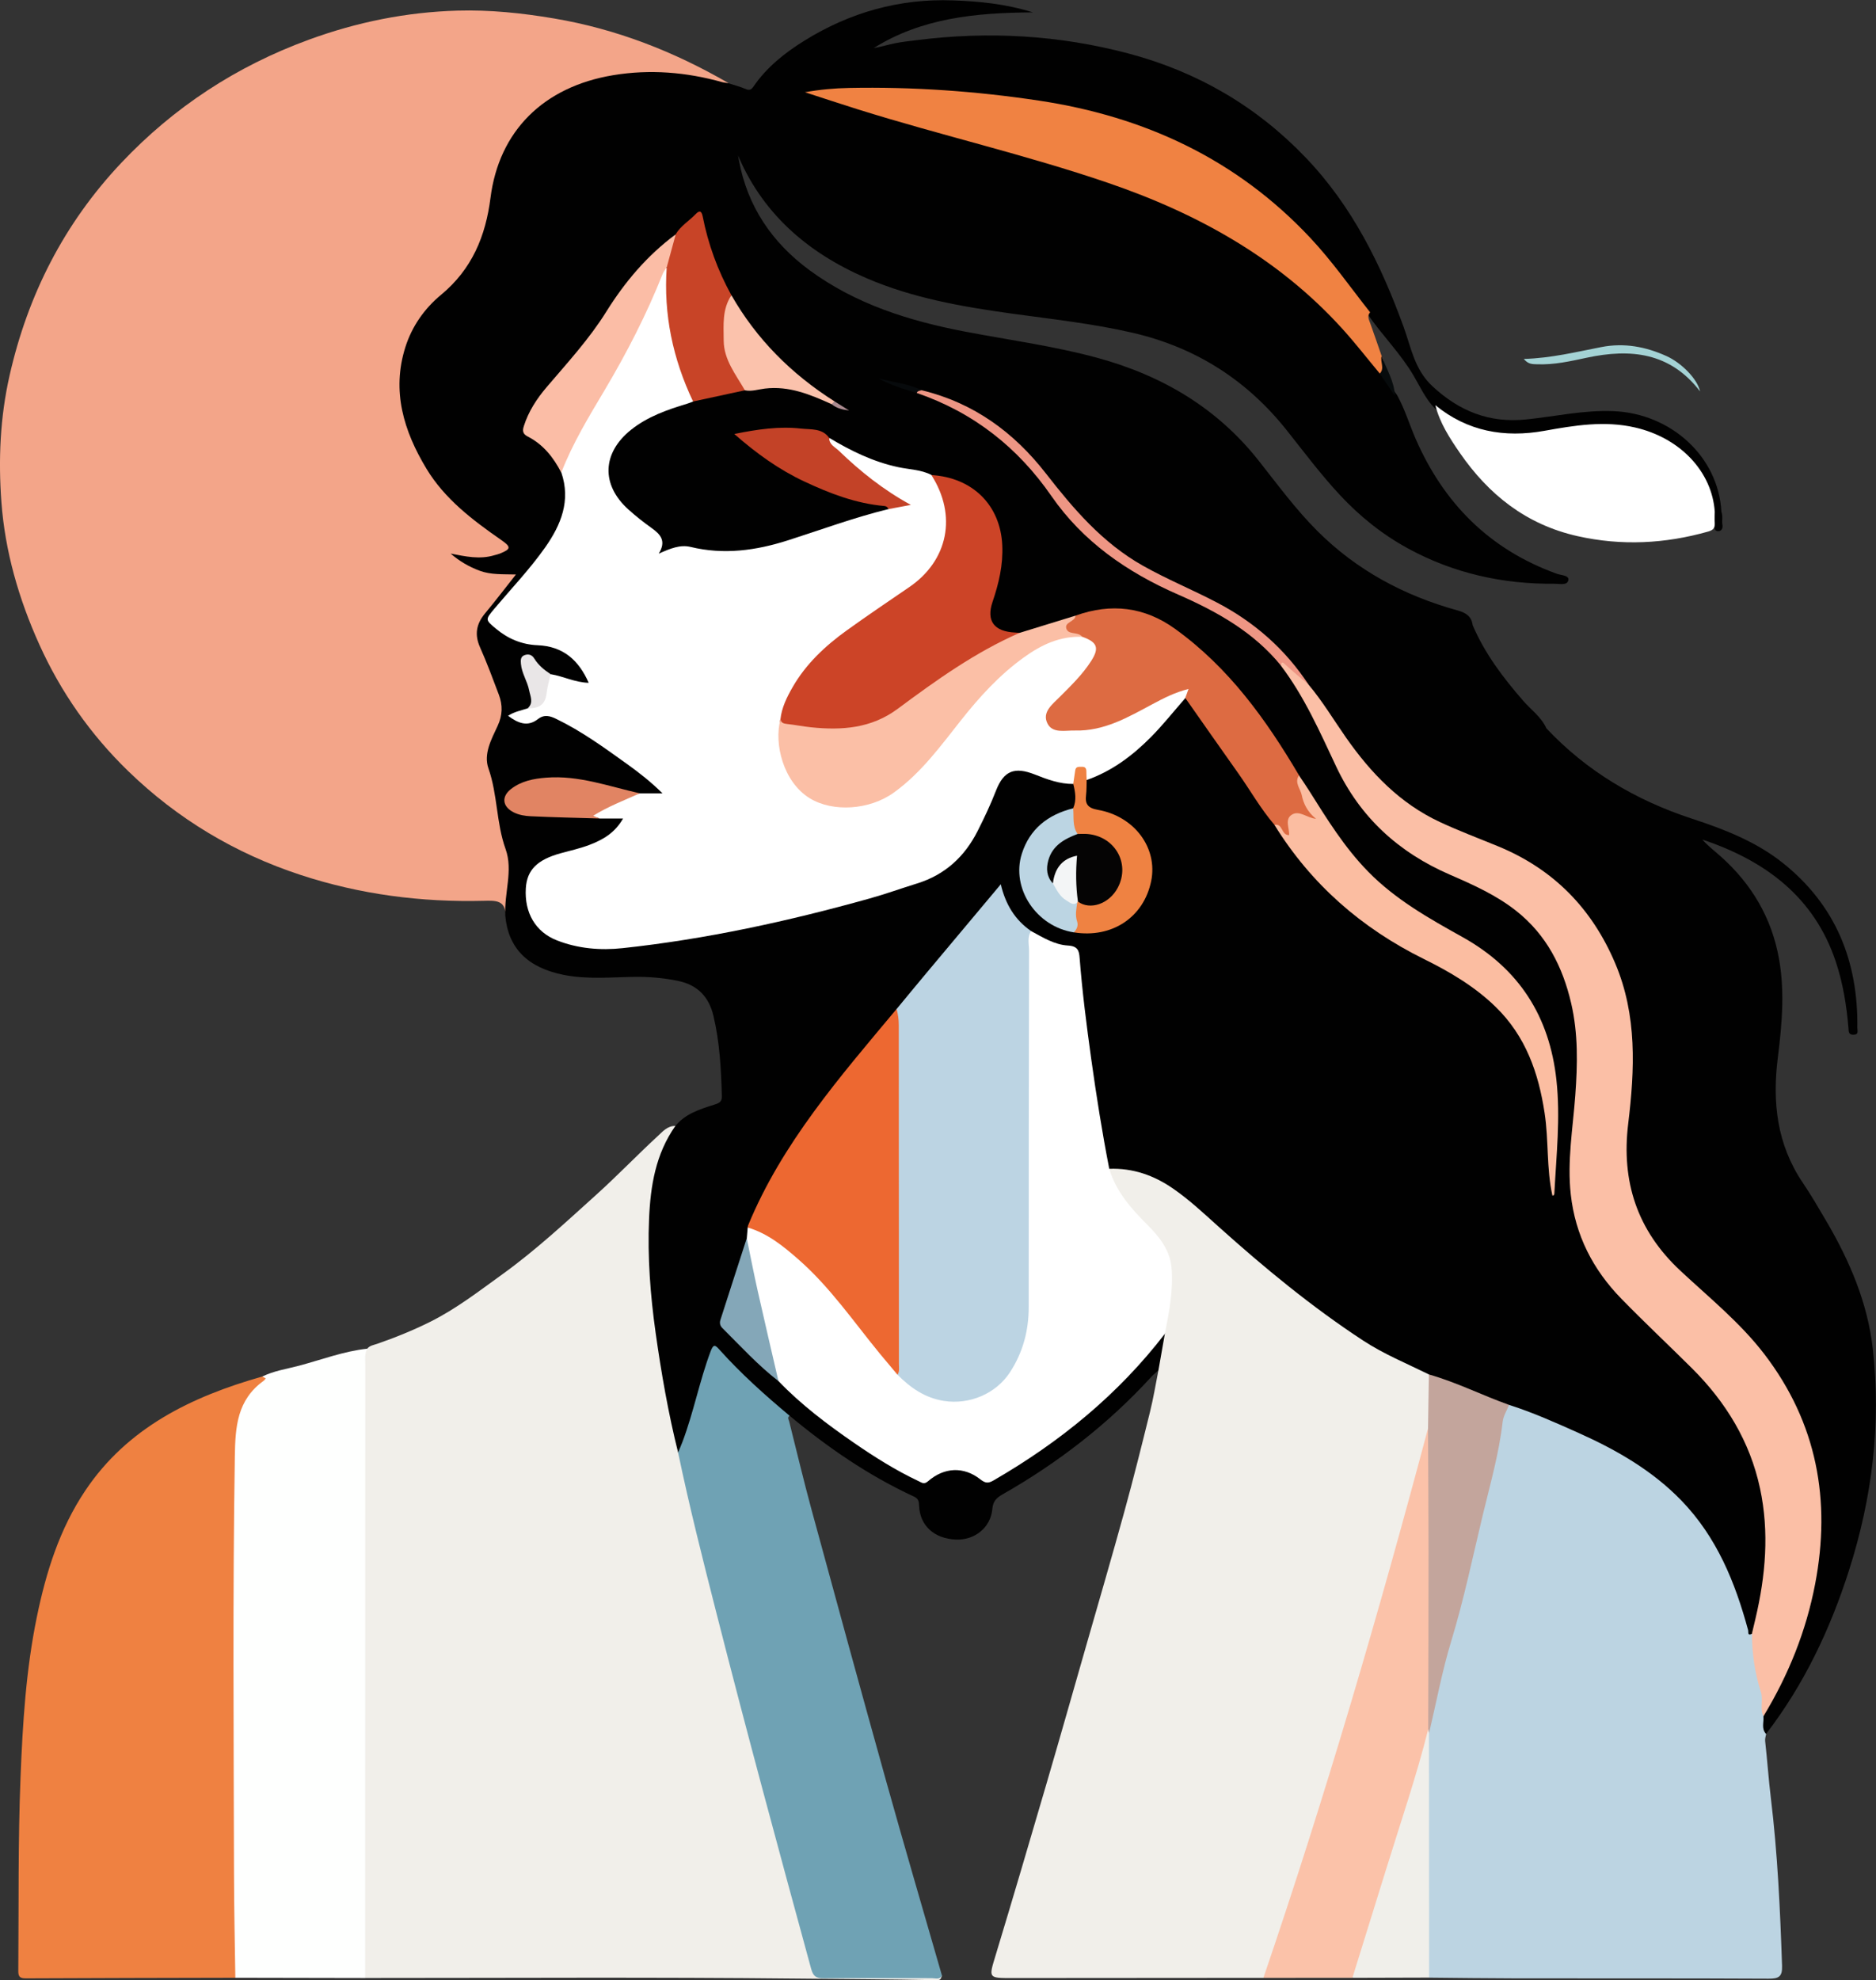
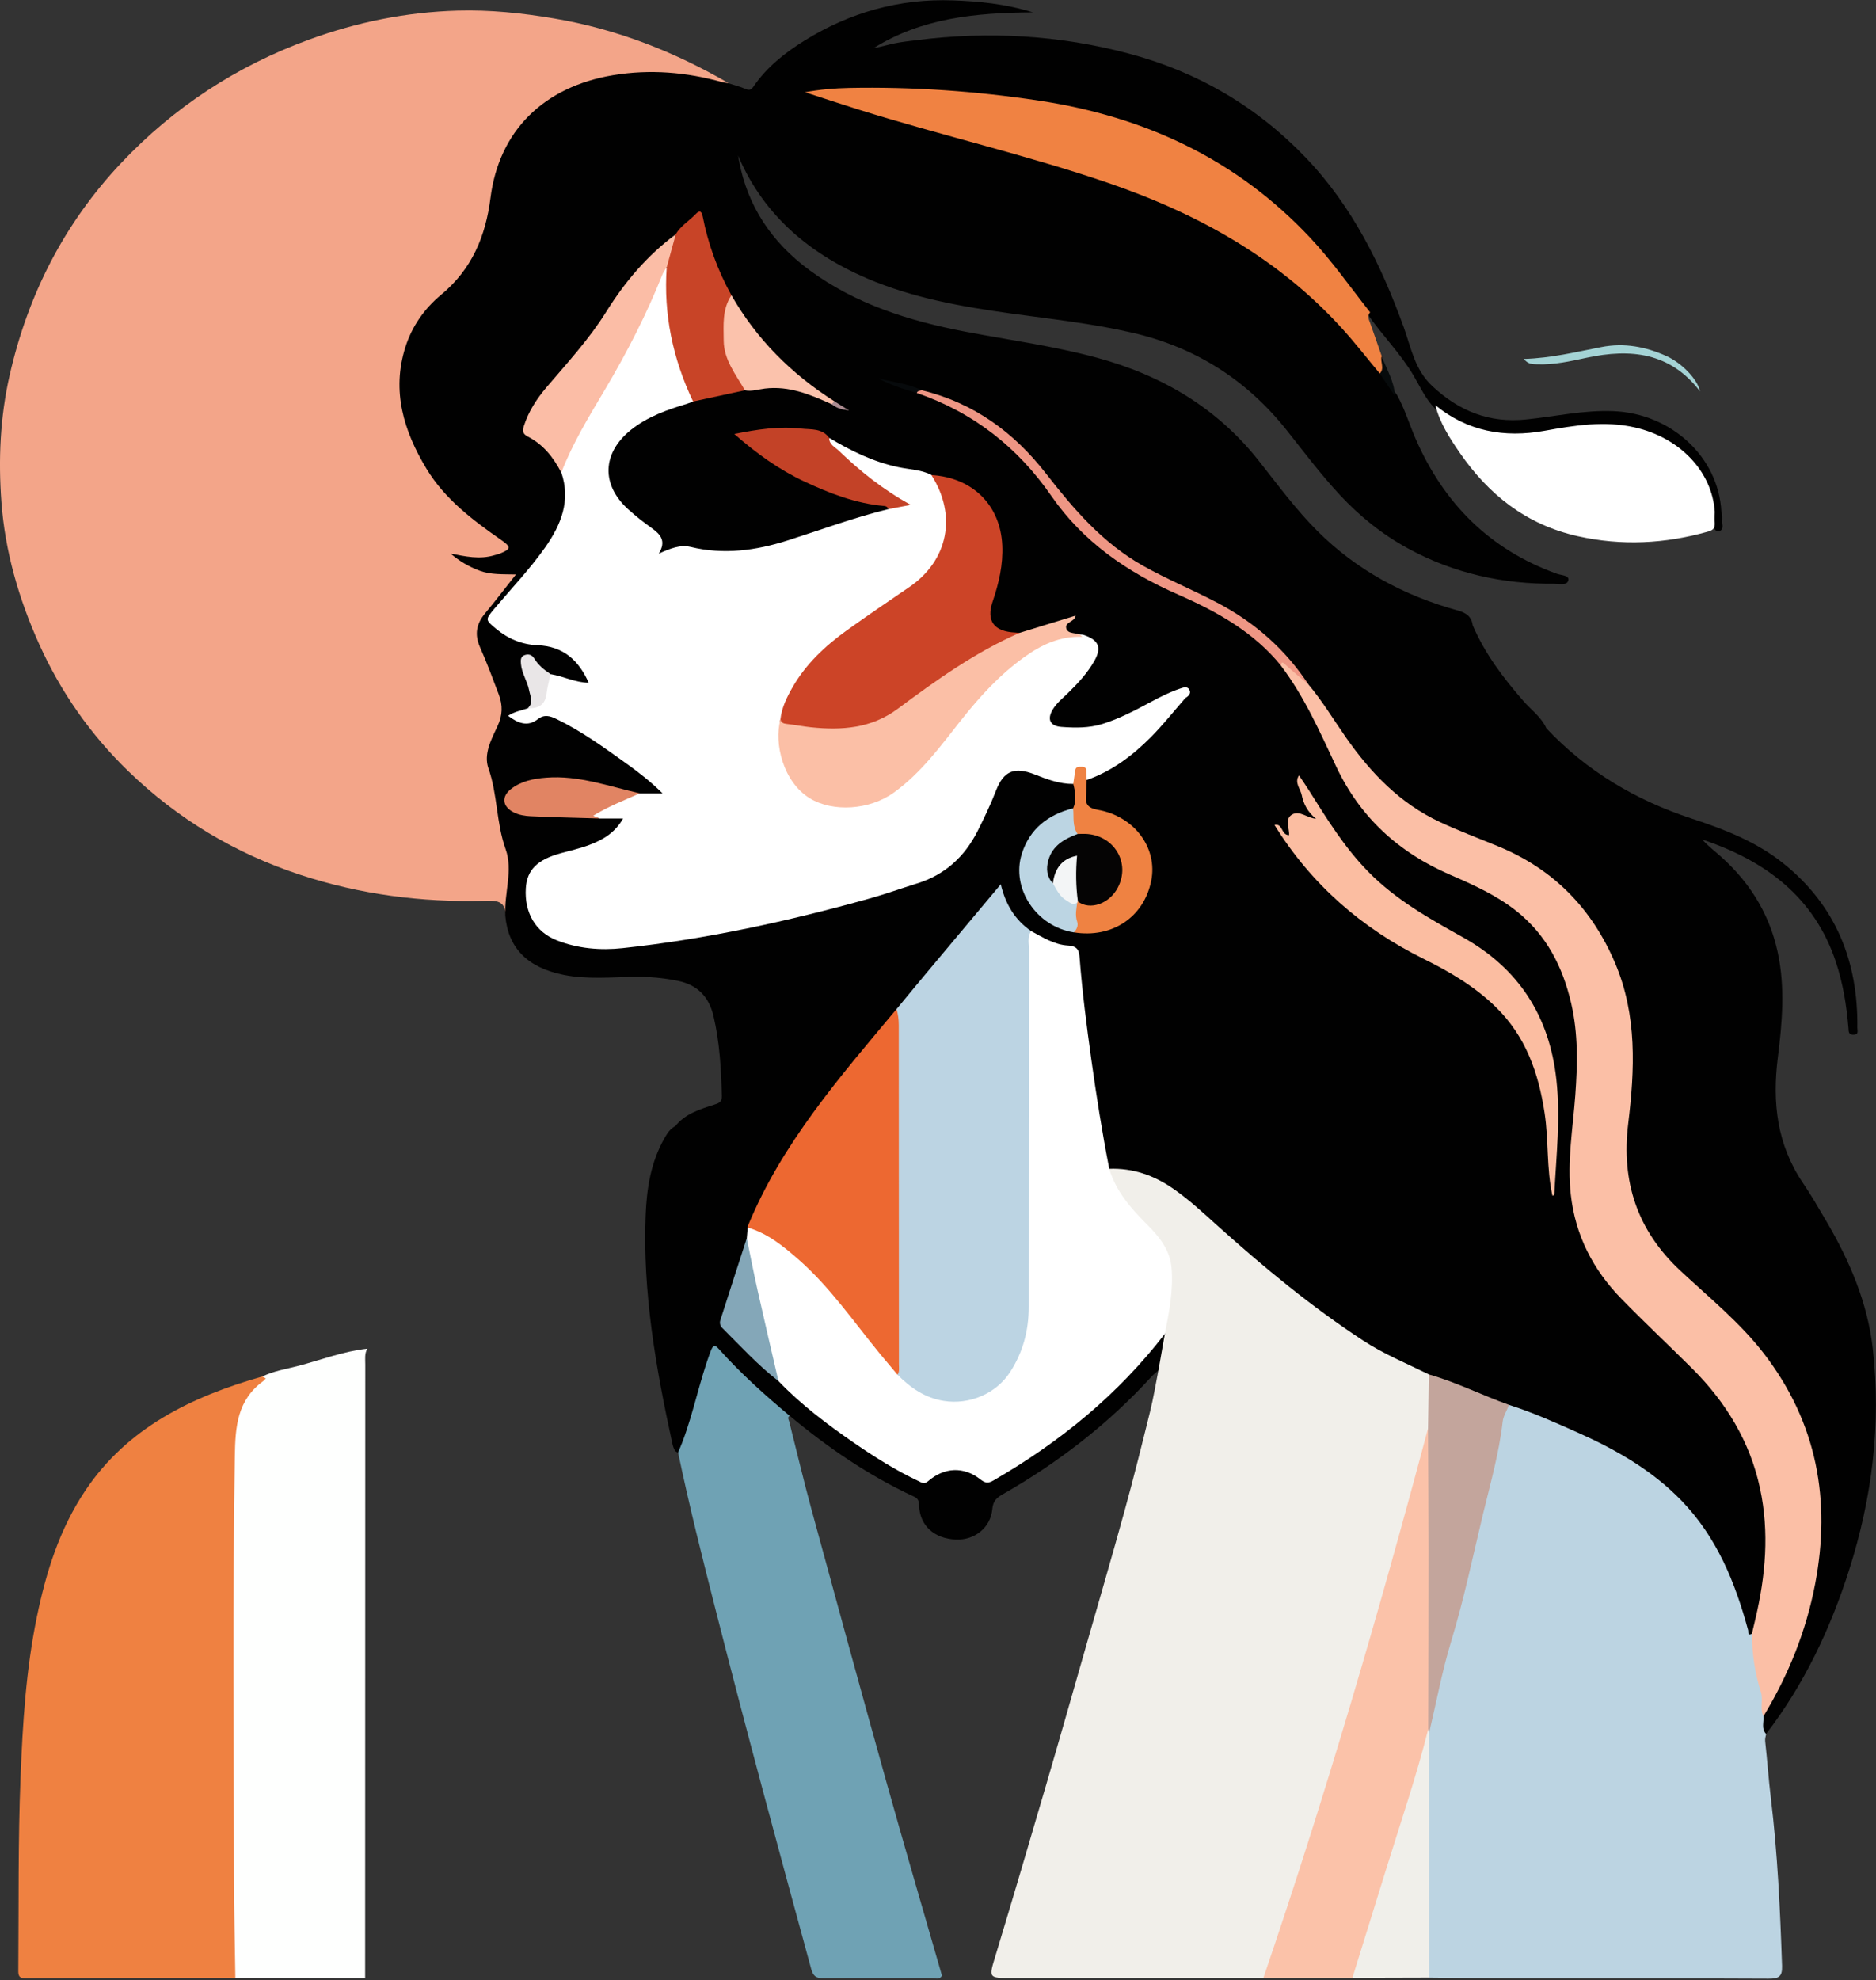
<svg xmlns="http://www.w3.org/2000/svg" id="Layer_2" data-name="Layer 2" viewBox="0 0 520.78 549.59">
  <rect x="0" y="0" width="520.78" height="549.59" fill="#333333" stroke="none" />
  <defs>
    <style>
      .cls-1 {
        fill: #bcd4e3;
      }

      .cls-2 {
        fill: #ed6831;
      }

      .cls-3 {
        fill: #f1efea;
      }

      .cls-4 {
        fill: #f3f5f6;
      }

      .cls-5 {
        fill: #fbc2ac;
      }

      .cls-6 {
        fill: #a4d3d5;
      }

      .cls-7 {
        fill: #010101;
      }

      .cls-8 {
        fill: #e18463;
      }

      .cls-9 {
        fill: #e9e6e7;
      }

      .cls-10 {
        fill: #f0efea;
      }

      .cls-11 {
        fill: #dd6b42;
      }

      .cls-12 {
        fill: #070b0c;
      }

      .cls-13 {
        fill: #ac8c91;
      }

      .cls-14 {
        fill: #fefffe;
      }

      .cls-15 {
        fill: #fbbda1;
      }

      .cls-16 {
        fill: #f08242;
      }

      .cls-17 {
        fill: #bcd4e2;
      }

      .cls-18 {
        fill: #fbbfa6;
      }

      .cls-19 {
        fill: #fff;
      }

      .cls-20 {
        fill: #050404;
      }

      .cls-21 {
        fill: #f3a589;
      }

      .cls-22 {
        fill: #ee9684;
      }

      .cls-23 {
        fill: #cc4427;
      }

      .cls-24 {
        fill: #84a7b8;
      }

      .cls-25 {
        fill: #c34227;
      }

      .cls-26 {
        fill: #bcd5e3;
      }

      .cls-27 {
        fill: #fbc2a9;
      }

      .cls-28 {
        fill: #070a0c;
      }

      .cls-29 {
        fill: #fbbda6;
      }

      .cls-30 {
        fill: #6fa2b4;
      }

      .cls-31 {
        fill: #ef8242;
      }

      .cls-32 {
        fill: #c3a59c;
      }

      .cls-33 {
        fill: #c84427;
      }

      .cls-34 {
        fill: #ef8141;
      }
    </style>
  </defs>
  <g id="Layer_1-2" data-name="Layer 1">
    <g>
      <path class="cls-7" d="M219.2,392.93c10.58,8.8,21.87,16.58,34.5,22.42,1.28.59,1.4,1.37,1.44,2.52.2,5.53,4.17,9.16,10.19,9.42,5.21.23,9.67-3.29,10.14-8.48.19-2.12,1.11-3.08,2.82-4.05,15.48-8.81,29.34-19.55,41.27-32.58.61-.67,1.34-1.24,2.02-1.85,2.24-2.91,2.18-6.33,2.27-9.71-1.43-1.43-1.94.17-2.46.85-4.37,5.73-9.42,10.85-14.66,15.81-9.12,8.64-19.39,15.81-30.18,22.34-1.58.96-2.88,1.07-4.51-.03-4.67-3.14-9.48-3.22-14.04.16-1.74,1.29-3.05.65-4.5-.16-9.16-5.06-17.91-10.7-26.05-17.22-3.82-3.05-7.43-6.33-11.06-9.58-4.73-4.32-9.27-8.82-13.82-13.31-1.47-1.45-1.96-2.91-1.25-4.86,2.5-6.89,4.43-13.94,6.59-20.93.23-.86.29-1.74.39-2.61,2.11-5.97,4.97-11.62,8.24-17.06,6.87-11.43,15.07-21.96,23.6-32.25,3.1-3.74,6.02-7.62,9.17-11.32,9.52-10.98,18.76-22.17,28.13-33.55,1.57,5.33,4.37,9.5,8.98,12.44,2.81,1.73,5.78,3.11,9.05,3.74,2.14.41,3.17,1.57,3.37,3.65,1.65,17.08,3.99,34.07,6.9,50.99.37,2.16.55,4.36,1.54,6.38.55.88,1.47,1.05,2.41,1.08,8.82.31,15.6,4.66,21.75,10.26,14.67,13.36,29.75,26.23,46.49,37.16,5.85,3.83,12.25,6.61,18.62,9.45,7.52,2.45,14.6,5.99,22.14,8.37,11.78,4.55,23.49,9.23,34.21,15.93,13.89,8.68,23.18,20.74,28.35,35.86,1.16,3.41,2.43,6.79,3.23,10.31.3,1.31.83,2.48,2.39.91,5.92-19.47,6.12-38.63-3.65-57.13-3.02-5.72-7.11-10.72-11.46-15.59-7.57-8.47-16.8-15.37-24.03-24.17-5.75-7.01-9.27-14.75-10.66-23.58-1.1-7.02-.38-13.95.3-20.9,1.18-12.03,2.49-24.07-1-35.98-1.44-4.91-3.18-9.68-5.96-14.1-5.42-8.62-13.78-13.54-22.82-17.78-8.46-3.96-16.97-7.84-23.75-14.44-7.08-6.9-11.2-15.52-15.4-24.1-3.59-7.32-6.98-14.72-12.2-21.16-7.19-9.21-17.1-14.81-27.68-19.55-10.83-4.86-20.99-10.67-29.18-19.28-4.27-4.49-7.73-9.59-11.56-14.41-8.69-10.94-19.9-18.35-33.3-22.78-3.25-1.29-6.78-1.83-9.99-3.24,3.54,1.64,7.54,2,11.08,3.62,14.39,3.85,25.77,11.88,34.41,23.56,10.57,14.28,23.78,25.27,40.68,32.17,13.31,5.43,24.16,14.04,32.06,25.91,5.57,7.32,10.22,15.26,16.11,22.37,6.88,8.3,15.55,14.21,25.63,18.34,5.98,2.45,12.08,4.63,17.78,7.74,13.71,7.48,22.05,18.99,26.92,33.12,3.71,10.75,3.36,21.84,2.57,32.94-.55,7.76-1.6,15.52-.3,23.3,1.29,7.71,4.96,14.29,10.02,20.29,5.65,6.69,12.58,12.11,18.9,18.13,13.16,12.53,21.07,27.43,23.61,45.11,2.22,15.44-.49,30.25-5.8,44.73-2.28,6.21-4.91,12.31-8.5,17.97-.43.68-.74,1.43-.88,2.23.11,1.6-.93,3.56,1.43,4.48,10.58-13.76,17.82-29.1,23.04-45.43,6.41-20.08,8.96-40.54,6.6-61.47-1.44-12.79-6.44-24.44-12.95-35.52-2.09-3.56-4.16-7.13-6.47-10.55-7.22-10.68-8.5-22.33-6.95-34.71,1.23-9.8,2.09-19.69-.08-29.52-2.46-11.14-8.41-20.24-17.26-27.65-1.27-1.07-2.52-2.17-3.64-3.4,17.65,5.89,31.12,16.06,37.07,33.89,2,5.99,3,12.17,3.52,18.43.08.92-.05,1.85,1.35,1.86,1.61.01,1.11-1.16,1.12-1.92.23-18.26-5.85-33.92-20.68-45.75-7.42-5.92-16.26-9.36-25.27-12.31-15.61-5.12-29.23-13.21-40.37-25.06-1.39-3.11-4.22-5.11-6.39-7.59-5.63-6.44-10.71-13.18-14.07-21.02-.31-2.41-1.8-3.45-4.18-4.11-14.9-4.1-28.05-11.2-38.89-22-6.06-6.04-11.09-12.93-16.36-19.59-11.52-14.57-26.68-23.58-44.74-28.51-12.07-3.29-24.47-4.94-36.73-7.28-15.58-2.98-30.44-7.65-43.24-17.08-10.43-7.68-17.16-17.72-19.53-30.32-.15-.78-.22-1.59-.52-2.34-.03-.07-.13-.12-.16-.14,6.77,16.73,19.42,27.88,36.12,35.07,12.79,5.5,26.41,7.88,40.15,9.79,11.25,1.56,22.55,2.77,33.63,5.33,17.71,4.08,31.91,13.28,42.94,27.21,4.78,6.03,9.4,12.19,14.66,17.84,5.49,5.89,11.73,10.92,18.93,14.84,12.67,6.9,26.29,9.91,40.72,9.78,1.35-.01,3.49.55,3.76-1.03.23-1.33-1.98-1.31-3.16-1.73-18.86-6.79-31.46-19.7-39.21-37.4-1.77-4.05-3.02-8.31-5.18-12.2-1.65-2.13-2.71-4.64-4.55-6.65-17.44-24.18-41.17-40.26-69.33-50.77-19.32-7.21-39.38-12.05-59.17-17.75-9.8-2.82-19.54-5.79-28.44-8.63,6.91-.82,14.69-.79,22.45-.59,17.99.45,35.83,2.2,53.37,6.28,18.4,4.28,35.03,12.11,49.27,24.17,9.17,7.76,17.66,16.27,24.26,26.33,1.17,1.78,2.47,3.45,3.88,5.04,4.05,5.89,9.23,11.01,12.85,17.18,1.83,3.11,3.29,6.42,5.88,9.06,8.94,7.25,19.22,9.15,30.47,7.08,5.17-.95,10.4-1.99,15.62-1.95,14.22.11,28.95,7.27,30.97,23.94.36,1.07.24,2.18.41,3.26.12.75.13,1.8,1.24,1.75,1-.04,1.28-.89,1.13-1.78-.2-1.18.18-2.4-.28-3.56-.81-15.39-14.04-27.31-29.94-27.96-8.28-.34-16.15,1.47-24.2,2.3-10.3,1.07-18.6-2.3-26.03-9.17-5.03-4.65-5.95-10.73-8.03-16.46-6.27-17.26-14.24-33.55-27.32-47.17-13.56-14.12-29.9-23.67-49.03-28.75-19.31-5.13-38.94-6.24-58.79-3.72-2.03.26-4.08.46-6.09.87-1.96.4-3.88,1.01-5.87,1.32,13.24-8.29,28.15-9.81,44.18-9.89-7.7-2.4-14.91-3.06-22.13-3.33-14.97-.56-28.74,3.37-41.3,11.17-5.48,3.41-10.5,7.4-14.15,12.75-.64.93-1.17,1.11-2.25.64-1.5-.65-3.11-1.04-4.68-1.55-13.88-5.08-27.84-5.4-41.73-.27-13.65,5.04-21.81,14.71-24.58,28.59-.69,3.44-1.25,6.9-1.95,10.33-1.3,6.35-4.34,11.83-9.06,16.43-2.83,2.77-5.82,5.39-8.17,8.6-6.14,8.38-8.05,17.51-5.81,27.59,3.21,14.42,12.05,24.96,23.95,33.5,1.25.89,2.5,1.77,3.69,2.74,1.32,1.07,1,1.82-.47,2.33-3,1.04-6.04,1.12-9.16.54-1.32-.25-3.23-1.34-3.87.27-.59,1.48,1.43,2.16,2.6,2.91,3.97,2.57,8.38,3.75,13.62,3.66-2.21,3.35-4.51,6.04-6.78,8.7-3.2,3.76-3.64,7.56-1.67,11.99,1.8,4.03,3.49,8.12,4.82,12.34.82,2.59.84,5.09-.27,7.61-.69,1.56-1.24,3.18-1.83,4.78-.87,2.4-1.51,4.96-.75,7.37,2.21,7,1.74,14.48,4.44,21.4,1.29,3.3,1.28,6.88.55,10.38-.66,3.12.47,6.13.46,9.2.8,9.06,6.22,14.47,16.23,16.46,6.55,1.3,13.14.64,19.71.55,4.03-.05,7.99.29,11.95,1.1,5.63,1.15,8.68,4.56,9.91,9.76,1.73,7.33,2.13,14.79,2.32,22.28.04,1.62-.84,1.92-2.11,2.33-4.01,1.27-8.06,2.52-10.81,5.95-1.44.74-2.23,1.99-2.99,3.33-3.81,6.66-4.95,13.98-5.24,21.4-.85,21.44,2.84,42.41,7.39,63.27.17.78.39,1.56.88,2.22,1.97,1.41,2.01-.6,2.35-1.42,1.43-3.42,2.33-7.01,3.4-10.54,1.33-4.39,2.44-8.85,3.88-13.21.97-2.94,1.19-2.88,3.36-.79,5.09,4.92,9.89,10.13,15.51,14.53.97.76,1.91,1.47,3.18,1.66Z" />
      <path class="cls-21" d="M140.29,254.07c-.38-6.16,2.21-12.47.06-18.43-2.62-7.3-2.19-15.09-4.76-22.39-1.41-4.01.83-8.09,2.55-11.78,1.39-2.99,1.44-5.76.34-8.67-1.67-4.4-3.29-8.82-5.21-13.12-1.58-3.53-1.07-6.5,1.37-9.43,2.83-3.4,5.51-6.91,8.59-10.81-3.71-.09-6.95.11-10.06-1.03-3.01-1.11-5.66-2.68-8.07-4.77,4.08.8,8.08,1.7,12.17.45.48-.15.99-.24,1.46-.43,3.11-1.25,3.23-1.83.47-3.75-8.01-5.56-15.74-11.42-20.81-19.81-6.33-10.49-9.71-21.55-5.87-33.72,1.83-5.79,5.27-10.71,9.93-14.57,8.61-7.13,12.37-16.32,13.71-26.89,2.35-18.52,14.68-30.84,34.05-34.05,10.21-1.69,20.32-.86,30.27,1.93.57.16,1.19.19,1.78.28-15.08-8.73-31.1-15.03-48.48-17.96-8.87-1.5-17.76-2.42-26.75-2.17-14.24.4-27.99,3.2-41.3,8.07-20.15,7.37-37.51,18.78-52.04,34.16C17.74,62.07,7.72,81.88,2.66,104.21.02,115.84-.48,127.6.39,139.34c1.01,13.7,4.81,26.86,10.5,39.48,5.97,13.24,14.22,25.03,24.72,35.21,13.6,13.19,29.6,22.82,47.9,28.82,16.5,5.41,33.47,7.6,50.83,7.16,3.2-.08,6.06-.19,5.95,4.05Z" />
-       <path class="cls-3" d="M188.24,403.12c-2.73-10.94-4.66-22.02-6.23-33.16-1.48-10.5-2.28-21.05-1.83-31.66.39-9.15,1.81-18.02,7.31-25.81-2.23-.04-3.57,1.6-4.9,2.82-5.79,5.34-11.24,11.03-17.09,16.3-8.43,7.6-16.72,15.33-26.01,22.03-6.52,4.7-12.83,9.61-20.1,13.23-4.77,2.37-9.7,4.37-14.74,6.11-.97.33-2.01.46-2.69,1.32-1.22.69-1.49,1.84-1.57,3.08-.08,1.1-.06,2.2-.06,3.3,0,54.17,0,108.35.02,162.52,0,1.96-.45,4.03,1,5.77,40.1,0,80.21-.26,120.31.17,12.58.14,25.17.18,37.75.43,1.62.03,1.63-.01,2.09-1.24-1.22-.29-2.46-.23-3.7-.23-9.2,0-18.39-.06-27.59.04-2.61.03-3.88-.87-4.56-3.35-2.62-9.57-5.16-19.16-7.81-28.72-5.47-19.7-10.61-39.48-15.74-59.27-3.97-15.32-7.85-30.67-11.28-46.12-.58-2.59-.7-5.38-2.58-7.58Z" />
      <path class="cls-3" d="M396.65,381.45c-6.13-3.02-12.48-5.62-18.22-9.38-14.3-9.36-27.37-20.16-40.01-31.49-4.16-3.73-8.22-7.57-12.86-10.76-5.27-3.63-11.07-5.67-17.62-5.43-1,1.23-.08,2.27.39,3.32,1.98,4.47,5.03,8.22,8.49,11.69,2.29,2.3,4.54,4.64,6.02,7.55,2.32,4.55,1.64,9.34,1.24,14.1-.25,3.03-1.65,5.98-.71,9.1-.6,3.39-1.19,6.79-1.79,10.18-.76,3.82-1.38,7.67-2.32,11.45-2.29,9.28-4.6,18.55-7.14,27.77-3.41,12.39-7.02,24.73-10.56,37.08-3.71,12.93-7.38,25.88-11.16,38.79-4.62,15.78-9.26,31.56-14.03,47.3-1.91,6.31-2.08,6.27,4.61,6.27,23.24-.02,46.49-.04,69.73-.05.93-.45,1.18-1.3,1.48-2.17,4.8-14.26,9.49-28.54,14.1-42.85,5.78-17.94,11.18-35.99,16.32-54.11,5.08-17.92,10.21-35.84,14.7-53.93.42-3.87.17-7.74.19-11.61,0-1.01-.22-1.97-.86-2.81Z" />
      <path class="cls-17" d="M490.27,481.24c-1.39-1.47-.58-3.25-.74-4.9,1.19-4.63-.54-9.03-1.29-13.48-.35-2.05-.83-4.06-.84-6.16,0-1.16.12-2.43-1.05-3.26-1.33.65-.93-.46-1.07-1-3.59-13.25-8.66-25.79-18.54-36-8.03-8.29-17.92-13.99-28.45-18.71-6.35-2.84-12.7-5.69-19.36-7.82-2.28.79-2.25,2.92-2.57,4.62-2.47,13.04-5.8,25.89-8.77,38.82-3.31,14.38-7.31,28.59-10.89,42.91-.46,1.84-.24,3.78-.88,5.6-.52,21.25-.15,42.49-.22,63.73,0,1.19.05,2.42,1.14,3.28,8.05.07,16.1.19,24.15.2,23.34.03,46.68-.03,70.02.09,2.9.02,3.89-.56,3.79-3.56-.53-15.56-1.23-31.1-3.11-46.57-.64-5.25-.99-10.53-1.58-15.78-.08-.75.15-1.35.28-2.01Z" />
      <path class="cls-34" d="M72.8,382.04c-19.75,5.6-37.44,14.25-49.08,31.59-7.19,10.7-10.93,22.71-13.48,35.08-3.03,14.7-3.95,29.61-4.54,44.58-.71,17.78-.48,35.55-.62,53.33-.01,1.42-.03,2.46,2.01,2.45,19.41-.1,38.83-.12,58.24-.17,1.36-1.41,1.02-3.18,1.04-4.85.12-16.78-.83-33.55-.66-50.35.22-21.69.06-43.38.05-65.07,0-10.49.95-20.96.69-31.45-.1-4.07,1.53-7.6,4.59-10.47,1.03-.97,2.16-1.89,2.78-3.19.44-.92.68-1.85-1.01-1.49Z" />
      <path class="cls-14" d="M72.8,382.04c.32.17.64.34.97.51-.19.23-.35.51-.59.68-7.36,5.29-7.86,12.77-7.99,20.88-.61,38.68-.31,77.36-.23,116.04.02,9.58.23,19.17.37,28.76,12.01.02,24.02.05,36.03.07.01-56.76.02-113.52.04-170.27,0-1.48-.24-3.01.57-4.4-6.55.7-12.68,3.06-18.97,4.73-3.42.91-6.99,1.41-10.19,3.01Z" />
      <path class="cls-30" d="M188.24,403.12c3.11,14.94,6.86,29.73,10.63,44.52,8.4,33.01,17.32,65.89,26.3,98.76.57,2.08,1.36,2.67,3.5,2.65,10.01-.09,20.03,0,30.04-.03.94,0,2.11.5,2.79-.68-5.2-18.07-10.5-36.11-15.56-54.22-6.97-24.95-13.8-49.93-20.6-74.92-2.23-8.19-4.19-16.45-6.26-24.68-.13-.53-.63-1.11.12-1.59-6.85-5.73-13.49-11.67-19.43-18.29-1.16-1.29-1.68-1.78-2.49.37-3.09,8.24-4.71,16.89-7.81,25.12-.38,1.01-.82,1.99-1.23,2.99Z" />
      <path class="cls-27" d="M396.41,396.49c-13.65,51.26-28.53,102.18-45.69,152.45,8.23,0,16.47,0,24.7-.01,2.58-2.84,3.04-6.53,4.08-9.93,3.7-12.08,7.35-24.17,11.23-36.19,2.52-7.82,5.05-15.63,6.13-23.8,1.56-25.81.33-51.64.69-77.46.02-1.73.46-3.64-1.15-5.06Z" />
      <path class="cls-10" d="M396.48,479.9c-3.28,13.11-7.68,25.91-11.67,38.82-3.11,10.07-6.25,20.13-9.38,30.2,7.1-.02,14.2-.04,21.29-.06-.01-22.59-.02-45.18-.04-67.77.19-.44.26-.86-.21-1.2Z" />
      <path class="cls-6" d="M423,99.61c1.25,1.55,2.47,1.44,3.66,1.49,4.69.19,9.24-.83,13.74-1.8,12.24-2.63,23.24-1.52,31.54,9.33-.71-3.42-5.16-7.94-9.35-9.82-5.75-2.59-11.68-3.72-18.03-2.49-6.99,1.35-13.91,3.08-21.56,3.3Z" />
      <path class="cls-19" d="M246.67,141.29c-9.5,2.31-18.64,5.71-27.92,8.67-8.9,2.84-17.8,4.07-27.03,1.84-2.92-.7-5.61.42-8.86,1.86,2.2-3.53.46-5.38-1.98-7.12-2.24-1.6-4.41-3.31-6.44-5.14-7.65-6.88-7.29-15.73.78-22.15,4.56-3.63,9.97-5.52,15.49-7.19.58-.17,1.13-.41,1.69-.62.96-.96.25-1.89-.14-2.74-4.56-9.9-6.83-20.23-6.3-31.1.05-.99.02-2-.39-2.94-1.94-1.44-1.99.62-2.4,1.4-1.82,3.47-3.11,7.18-4.72,10.75-2.89,6.43-6.22,12.63-9.91,18.64-4.23,6.88-7.77,14.1-11.68,21.13-.79,1.42-1.36,2.9-1.03,4.57,2.64,7.77-.03,14.44-4.5,20.79-4.25,6.03-9.36,11.38-14.11,17.02-2.56,3.05-2.52,3.06.54,5.6,3.32,2.75,7.1,4.34,11.5,4.52,7.12.3,11.41,4.18,14.16,10.43-3.84-.1-7.06-1.84-10.56-2.4-1.2.87-1.2,2.26-1.38,3.47-.44,3-1.91,5.07-4.96,6-1.8.6-3.71.92-5.48,2.08,2.76,2.06,5.4,3.16,8.29.92,1.76-1.37,3.36-.89,5.09-.05,7.03,3.4,13.28,7.95,19.56,12.45,3.44,2.46,6.76,5.06,9.93,8.21h-6.28c-5.33.49-9.4,3.59-13.89,5.91.76,1.35,1.94.54,2.67,1.07h6.55c-2.32,4.08-5.69,5.92-9.3,7.31-2.57.99-5.31,1.58-7.98,2.32-6.56,1.81-9.39,4.63-9.71,9.72-.43,6.82,2.71,12.16,8.62,14.47,5.87,2.3,12.07,2.82,18.24,2.16,23.28-2.5,46.05-7.49,68.53-13.77,4.45-1.24,8.8-2.81,13.21-4.18,7.83-2.43,13.22-7.47,16.8-14.52,1.86-3.67,3.61-7.37,5.1-11.2,2.17-5.59,5.16-6.75,10.81-4.52,3.42,1.35,6.88,2.65,10.67,2.62.34-.23.52-.56.67-.93.35-.87.21-2.29,1.28-2.44,1.48-.2.79,1.77,1.79,2.27,7-2.46,12.72-6.78,17.79-11.89,3.4-3.43,6.4-7.23,9.58-10.86.97-.56,1.71-1.39,1.04-2.42-.59-.9-1.69-.47-2.56-.18-2.84.96-5.48,2.3-8.11,3.71-4.33,2.32-8.67,4.63-13.43,6.1-3.74,1.15-7.55,1.09-11.35.81-3.16-.23-4.03-2.11-2.42-4.81,1.04-1.76,2.65-3.05,4.11-4.46,2.85-2.77,5.55-5.67,7.49-9.12,2.09-3.73,1.11-5.81-3.18-7.2-5.91-.64-10.89,1.58-15.58,4.74-7.71,5.22-13.79,11.98-19.44,19.16-4.5,5.72-8.87,11.54-14.39,16.44-4.99,4.43-10.66,7.4-17.57,6.83-9.71-.81-16.06-7.57-16.69-17.38-.13-2.08-.32-4.19.33-6.25,2.62-10.22,9.44-17.5,17.72-23.78,6.57-4.98,13.82-9.05,20.26-14.22,7.89-6.32,10.52-18.07,5.87-26.95-.62-1.18-1.47-2.15-2.58-2.92-2.87-1.5-6.14-1.51-9.21-2.17-6.97-1.48-13.16-4.53-19.14-8.11-.23,1.51-.28,1.56.98,2.75,3.01,2.87,5.82,5.93,9.22,8.41,3.29,2.4,6.62,4.76,10.17,6.95-1.19.81-3.12-.04-3.89,1.61Z" />
      <path class="cls-19" d="M323.37,370.15c1.19-6.04,2.38-12.08,1.85-18.27-.42-4.93-3.38-8.63-6.77-12.01-4.54-4.52-8.67-9.27-10.52-15.48-1.97-10.08-3.57-20.21-4.99-30.37-1.3-9.38-2.51-18.78-3.24-28.22-.15-1.96-.53-3.23-3.25-3.38-3.71-.21-6.97-2.26-10.21-4.01-1.5.07-1.39,1.25-1.53,2.17-.19,1.29-.1,2.6-.1,3.89,0,32.7-.01,65.39.01,98.09,0,5.62-1.25,10.89-3.98,15.85-5.44,9.88-16.35,12.6-26.02,6.44-1.56-.99-2.9-2.25-4.33-3.39-5.2-5.4-9.59-11.44-14.2-17.3-6.84-8.69-14.17-16.85-24.04-22.47-1.35-.77-2.66-2.08-4.49-1.01-.08.99-.17,1.99-.25,2.98-.7,5.17,1.24,10,2.18,14.94,1.31,6.93,3.27,13.74,4.79,20.64.33,1.49.97,2.81,1.83,4.07,6.27,6.54,13.51,12,20.98,17.15,5.7,3.93,11.58,7.63,17.9,10.61.91.43,1.52,1,2.64.03,4.49-3.91,9.92-4.14,14.5-.53,1.37,1.08,2.19,1.17,3.65.32,18.51-10.69,34.68-23.92,47.6-40.73Z" />
      <path class="cls-18" d="M486.35,453.43c0,5.52.8,10.9,2.48,16.19.68,2.13-.38,4.55.7,6.72,6.95-11.45,11.86-23.66,14.36-36.74,4.42-23.14.56-44.62-14.11-63.78-6.67-8.71-15.28-15.66-23.3-23.14-12.05-11.23-16.43-24.81-14.49-40.79,1.82-15.03,2.53-30.07-3.62-44.56-6.37-15.02-16.94-26.04-32.48-32.44-5.41-2.23-10.9-4.28-16.18-6.75-11.12-5.18-19.17-13.63-26-23.36-3.47-4.95-6.56-10.15-10.48-14.8-1.7-2.21-3.75-4.09-5.91-5.87-.93-.77-1.86-1.45-1.75.62,6.52,8.59,10.81,18.36,15.33,27.96,6.61,14.05,17.24,23.86,31.69,30.11,6.4,2.77,12.77,5.64,18.27,9.97,8.47,6.68,12.96,15.6,15.3,25.68,1.97,8.46,1.77,17,1.14,25.6-.67,9.13-2.28,18.19-1.25,27.46,1.27,11.33,6.13,20.83,14.06,28.96,6.38,6.54,13.06,12.8,19.54,19.24,9.49,9.43,16.17,20.43,18.94,33.4,2.6,12.14,1.54,24.23-1.29,36.22-.32,1.36-.65,2.72-.97,4.08Z" />
      <path class="cls-1" d="M249.16,381.55c3.56,3.59,7.58,6.41,12.81,7.25,7.14,1.15,14.51-2,18.37-7.9,3.63-5.54,5.24-11.62,5.23-18.16,0-32.96.02-65.91.1-98.87,0-1.81-.6-3.74.58-5.45-4.53-3.13-7.13-7.47-8.43-13-7.22,8.61-14.22,16.95-21.2,25.3-2.59,3.09-5.14,6.21-7.71,9.31-.43.83-.44,1.72-.44,2.63.22,30.98.04,61.97.08,92.95,0,2.01.08,3.99.61,5.93Z" />
      <path class="cls-16" d="M383.55,98.81c-1.05-3.03-2.09-6.06-3.17-9.09-.36-1.02-.94-2.02-.03-3.04-5.51-6.97-10.57-14.24-16.71-20.77-20.32-21.62-45.71-33.55-75.26-37.99-17.48-2.63-35.03-3.86-52.7-3.51-4.02.08-8.03.43-12.23,1.19,4.89,1.58,9.78,3.21,14.69,4.75,23.04,7.22,46.66,12.61,69.52,20.43,24.93,8.53,47.24,20.95,64.89,40.38,3.66,4.03,7,8.34,10.49,12.53.69.29,1.21.14,1.18-.64-.06-1.43.06-2.89-.66-4.23Z" />
      <path class="cls-2" d="M249.16,381.55c.59-.92.38-1.94.38-2.93-.01-31.39-.04-62.78-.04-94.16,0-1.52-.2-2.98-.6-4.43-15.69,18.78-31.84,37.26-41.23,60.08-.07.18-.08.38-.12.57,5.55,1.63,9.87,5.16,14.04,8.81,8.83,7.72,15.37,17.33,22.71,26.27,1.6,1.94,3.23,3.86,4.85,5.79Z" />
      <path class="cls-23" d="M258.55,131.84c7.19,11.24,4.67,23.74-6.16,31.12-5.81,3.97-11.65,7.91-17.36,12.02-6,4.32-11.32,9.32-15,15.73-1.6,2.79-3.03,5.67-3.38,8.92-.66,1.71.77,1.87,1.79,2.04,11.59,1.92,22.65,2.49,32.85-5.43,9.36-7.28,19.19-14.14,30.28-18.97.68-.3,1.66-.5,1.45-1.62-.41-.03-.82-.08-1.23-.1-5.79-.26-8.07-3.17-6.26-8.5,1.75-5.15,2.96-10.28,2.7-15.76-.53-11.08-8.19-18.74-19.69-19.45Z" />
      <path class="cls-19" d="M398.45,112.44c1.23,4.93,3.98,9.16,6.82,13.28,7.96,11.51,18.36,19.88,32.67,23.08,12.23,2.74,24.28,2.12,36.28-1.28,1.61-.46,1.88-1.2,1.79-2.54-.07-.99,0-1.99.01-2.98-.77-11.14-9.63-20.5-22.14-23.36-8.45-1.94-16.78-.58-25.1.92-11.22,2.02-21.45.16-30.34-7.12Z" />
-       <path class="cls-11" d="M300.43,176.73c4.15,1.47,4.82,3.06,2.5,6.69-2.39,3.75-5.61,6.87-8.76,10.02-2.05,2.06-4.97,4.22-3.39,7.36,1.42,2.82,4.89,1.88,7.59,1.95,8.14.22,14.81-3.71,21.56-7.32,3.14-1.68,6.27-3.28,10.01-4.22-.39,1.06-.65,1.78-.91,2.5,4.85,6.9,9.67,13.82,14.56,20.7,3.43,4.82,6.31,10.01,10.21,14.53,1.33.34,1.63,1.58,2.32,2.48.44.57.89,1.17,1.75.79.66-.29.72-.92.72-1.52,0-.6-.17-1.18-.16-1.78.02-1.84.96-2.52,2.8-2.05.6.15,1.17.36,1.76.54.78.24,1.7.61,2.32-.06.82-.89-.32-1.38-.73-1.95-2.2-3.08-3.07-6.64-3.96-10.19-9.12-15.46-19.5-29.95-34.49-40.72-8.42-6.05-17.69-7.16-27.53-3.63-.4.77-1.25,1.02-1.9,1.48-.76.55-1.58,1.08-1.28,2.16.27.94,1.02,1.51,2,1.66,1.02.15,2.04.24,3.02.58Z" />
      <path class="cls-18" d="M300.43,176.73c-.07-.07-.14-.15-.21-.22-1.18-1.16-3.64-.31-4.2-2.04-.59-1.84,2.43-1.88,2.56-3.61-5.19,1.6-10.38,3.19-15.56,4.79-12.36,5.41-23.17,13.17-33.84,21.09-7.28,5.4-15.45,6.01-24.04,5.11-2.24-.23-4.46-.68-6.71-.93-.91-.1-1.6-.31-1.77-1.28-1.86,6.69.76,17.43,8.18,21.94,6.33,3.85,16.49,3.29,23.29-1.61,7.65-5.51,13.02-12.98,18.73-20.18,5.1-6.43,10.59-12.46,17.38-17.35,4.87-3.51,10-5.93,16.21-5.7Z" />
      <path class="cls-15" d="M360.61,215.2c-1.38,1.99.42,3.76.76,5.5.44,2.24,1.57,4.67,3.97,6.55-2.53-.23-4.58-2.41-6.65-1.19-2.17,1.28-.7,3.77-.84,5.72-2.28.03-1.65-3.36-4.06-2.83,10.1,16.32,24.03,28.6,41.53,37.24,7.17,3.54,14.03,7.59,19.81,13.2,8.44,8.19,11.97,18.43,13.65,29.49,1.16,7.59.5,15.35,2.16,22.92.56.06.54-.42.56-.72.54-10.45,1.71-20.88.56-31.38-1.91-17.46-10.23-30.82-26.13-39.66-9.29-5.17-18.55-10.4-26.07-18.07-6.66-6.78-11.52-14.71-16.49-22.6-.89-1.41-1.84-2.78-2.77-4.17Z" />
      <path class="cls-32" d="M396.48,479.9c.07.4.14.8.21,1.2,2.03-8.57,3.62-17.26,6.19-25.68,3.54-11.62,5.98-23.48,8.81-35.23,2.04-8.46,4.46-16.9,5.45-25.61.18-1.6,1.17-3.12,1.78-4.67-7.48-2.66-14.58-6.28-22.26-8.45-.08,5.01-.16,10.02-.24,15.03.05,11.4.15,22.8.15,34.2,0,16.4-.05,32.81-.09,49.21Z" />
      <path class="cls-29" d="M155.82,131.15c3.12-8.07,7.63-15.48,12.04-22.89,6.18-10.4,11.67-21.08,16.11-32.27.25-.63.73-1.18,1.11-1.76.21.01.53.04.57-.06,1.06-2.96,2.57-5.84,1.94-9.14-7.96,5.89-14.14,13.23-19.3,21.5-4.7,7.54-10.74,14.11-16.51,20.88-2.77,3.25-5.07,6.77-6.36,10.85-.41,1.28-.34,2.16,1.08,2.89,4.35,2.23,7.17,5.85,9.32,10.02Z" />
      <path class="cls-33" d="M187.59,65.01c-.84,3.07-1.67,6.14-2.51,9.2-.91,13.02,1.7,25.4,7.32,37.22,4.79-1.04,9.59-2.07,14.39-3.11.71-.97.04-1.73-.48-2.43-5.01-6.73-5.65-14.11-3.58-21.91.18-.68-.04-1.4.31-2.04-3.82-6.91-6.47-14.22-7.98-21.91-.34-1.74-1.07-1.51-1.95-.6-1.81,1.89-4.17,3.27-5.53,5.58Z" />
      <path class="cls-25" d="M246.67,141.29c1.9-.36,3.81-.72,6.18-1.16-7.65-4.18-14.07-9.32-19.99-15.04-1.04-1.01-2.72-1.69-2.66-3.53-1.93-2.76-5.01-2.3-7.8-2.61-6.07-.68-11.99.17-18.56,1.5,6.27,5.49,12.43,9.9,19.43,13.18,7.08,3.32,14.32,6.12,22.25,6.81.59.05.91.39,1.15.86Z" />
      <path class="cls-31" d="M301.66,216.47c-.03-.78-.09-1.57-.08-2.35,0-.81-.28-1.33-1.21-1.3-.79.03-1.71-.18-1.88.96-.19,1.26-.37,2.52-.56,3.78.58,2.26.97,4.52-.02,6.77-1.32,2.56-1.14,4.96.79,7.18,1.23.9,2.75.65,4.14.94,4.14.85,6.86,3.2,7.72,7.2.87,4.01-.76,7.15-4.13,9.58-2.27,1.63-4.62,1.28-7.06.67-.3.12-.53.31-.7.58-1.56,2.67-.03,5.54-.55,8.29,10.57,1.69,19.39-4.17,21.45-14.25,1.86-9.15-4.59-17.96-14.81-19.76-2.79-.49-3.58-1.62-3.27-4.1.17-1.38.12-2.79.17-4.19Z" />
      <path class="cls-22" d="M355.59,184.73c.16-1.11.4-1.06,1.22-.29,2.06,1.93,4.28,3.71,6.43,5.55-6.4-9.72-14.88-17.24-25.35-22.73-6.8-3.57-13.93-6.48-20.63-10.26-11.26-6.35-19.28-15.79-26.95-25.64-8.83-11.34-19.95-19.53-34.39-23.04-.71-.17-1.46-.42-1.43.74,15.8,5.43,28.08,15.17,37.36,28.58,8.77,12.68,21,21.17,35.16,27.36,10.87,4.75,21.05,10.46,28.59,19.74Z" />
      <path class="cls-5" d="M203.05,81.94c-2.62,3.89-2.17,8.29-2.15,12.59.03,5.33,3.37,9.42,5.89,13.8,1.88.38,3.68-.26,5.5-.48,6.78-.83,12.68,1.68,18.57,4.32.68.12.89-.19.78-.79-11.97-7.59-21.64-17.28-28.59-29.44Z" />
      <path class="cls-8" d="M166.4,227.16c-.62-.27-1.24-.55-1.72-.76,4.05-2.52,8.55-4.27,12.94-6.22-8.58-1.91-16.93-5.06-25.99-4.35-3.57.28-6.94.95-9.78,3.16-2.72,2.12-2.38,4.87.71,6.45,1.49.76,3.15,1.02,4.76,1.1,6.36.3,12.72.43,19.09.62Z" />
      <path class="cls-26" d="M299.14,231.46c-1.52-2.19-.98-4.72-1.24-7.12-7.08,1.76-12.09,5.8-14.25,12.64-3.03,9.61,4.1,20.22,14.46,21.79.82-.86,1.27-1.9.9-3.01-.61-1.8-.2-3.53.04-5.29-3.25-.66-4.73-3.17-6.26-5.63-2.39-4.67-1.09-8.65,3.75-11.5.92-.54,2.21-.64,2.59-1.88Z" />
      <path class="cls-24" d="M216.1,383.31c-1.92-8.34-3.89-16.68-5.76-25.03-1.09-4.85-2.03-9.74-3.04-14.61-2.44,7.56-4.9,15.11-7.32,22.68-.25.78-.12,1.58.53,2.22,5.07,5.04,9.89,10.33,15.58,14.74Z" />
      <path class="cls-9" d="M146.51,196.57c2.93.11,4.84-.91,5.2-4.02.21-1.83.74-3.63,1.13-5.45-1.8-1.17-3.42-2.53-4.54-4.35-.64-1.03-1.54-1.29-2.6-.95-1.23.4-1.17,1.39-1.09,2.45.22,2.62,1.8,4.83,2.28,7.35.32,1.66,1.31,3.43-.4,4.96Z" />
      <path class="cls-12" d="M383.55,98.81c-.49,1.59.92,3.37-.52,4.87,1.4,2.07,2.8,4.14,4.2,6.22-.14-4.03-2.34-7.43-3.68-11.09Z" />
      <path class="cls-28" d="M254.48,109.05c.28-.61.89-.62,1.43-.74-3.79-1.86-8.02-2.21-12.06-3.28,3.35,1.83,6.97,2.96,10.62,4.02Z" />
      <path class="cls-13" d="M231.64,111.38c-.26.26-.52.53-.78.79,1.33,1.13,2.99,1.55,4.85,1.75-1.36-.85-2.72-1.69-4.07-2.54Z" />
      <path class="cls-20" d="M299.14,231.46c-3.72,1.4-7,3.24-8.13,7.34-.64,2.33-.45,4.49,1.26,6.38,1.32-1.08,1.31-2.88,2.4-4.1.8-.89,1.51-1.85,2.99-2.23.59,3.88-.93,7.91,1.55,11.36,3.38,2.5,8.7.67,11.08-3.82,3.66-6.9-1.02-14.67-9.01-14.96-.71-.03-1.43.02-2.15.04Z" />
      <path class="cls-4" d="M299.23,250.2c-.58-4.22-.62-8.45-.24-12.71-3.96.75-6.18,3.33-6.7,7.67,1.02,1.78,1.89,3.71,3.81,4.79.87.49,1.77,1.5,2.97.52,0-.13.05-.22.17-.27Z" />
    </g>
  </g>
</svg>